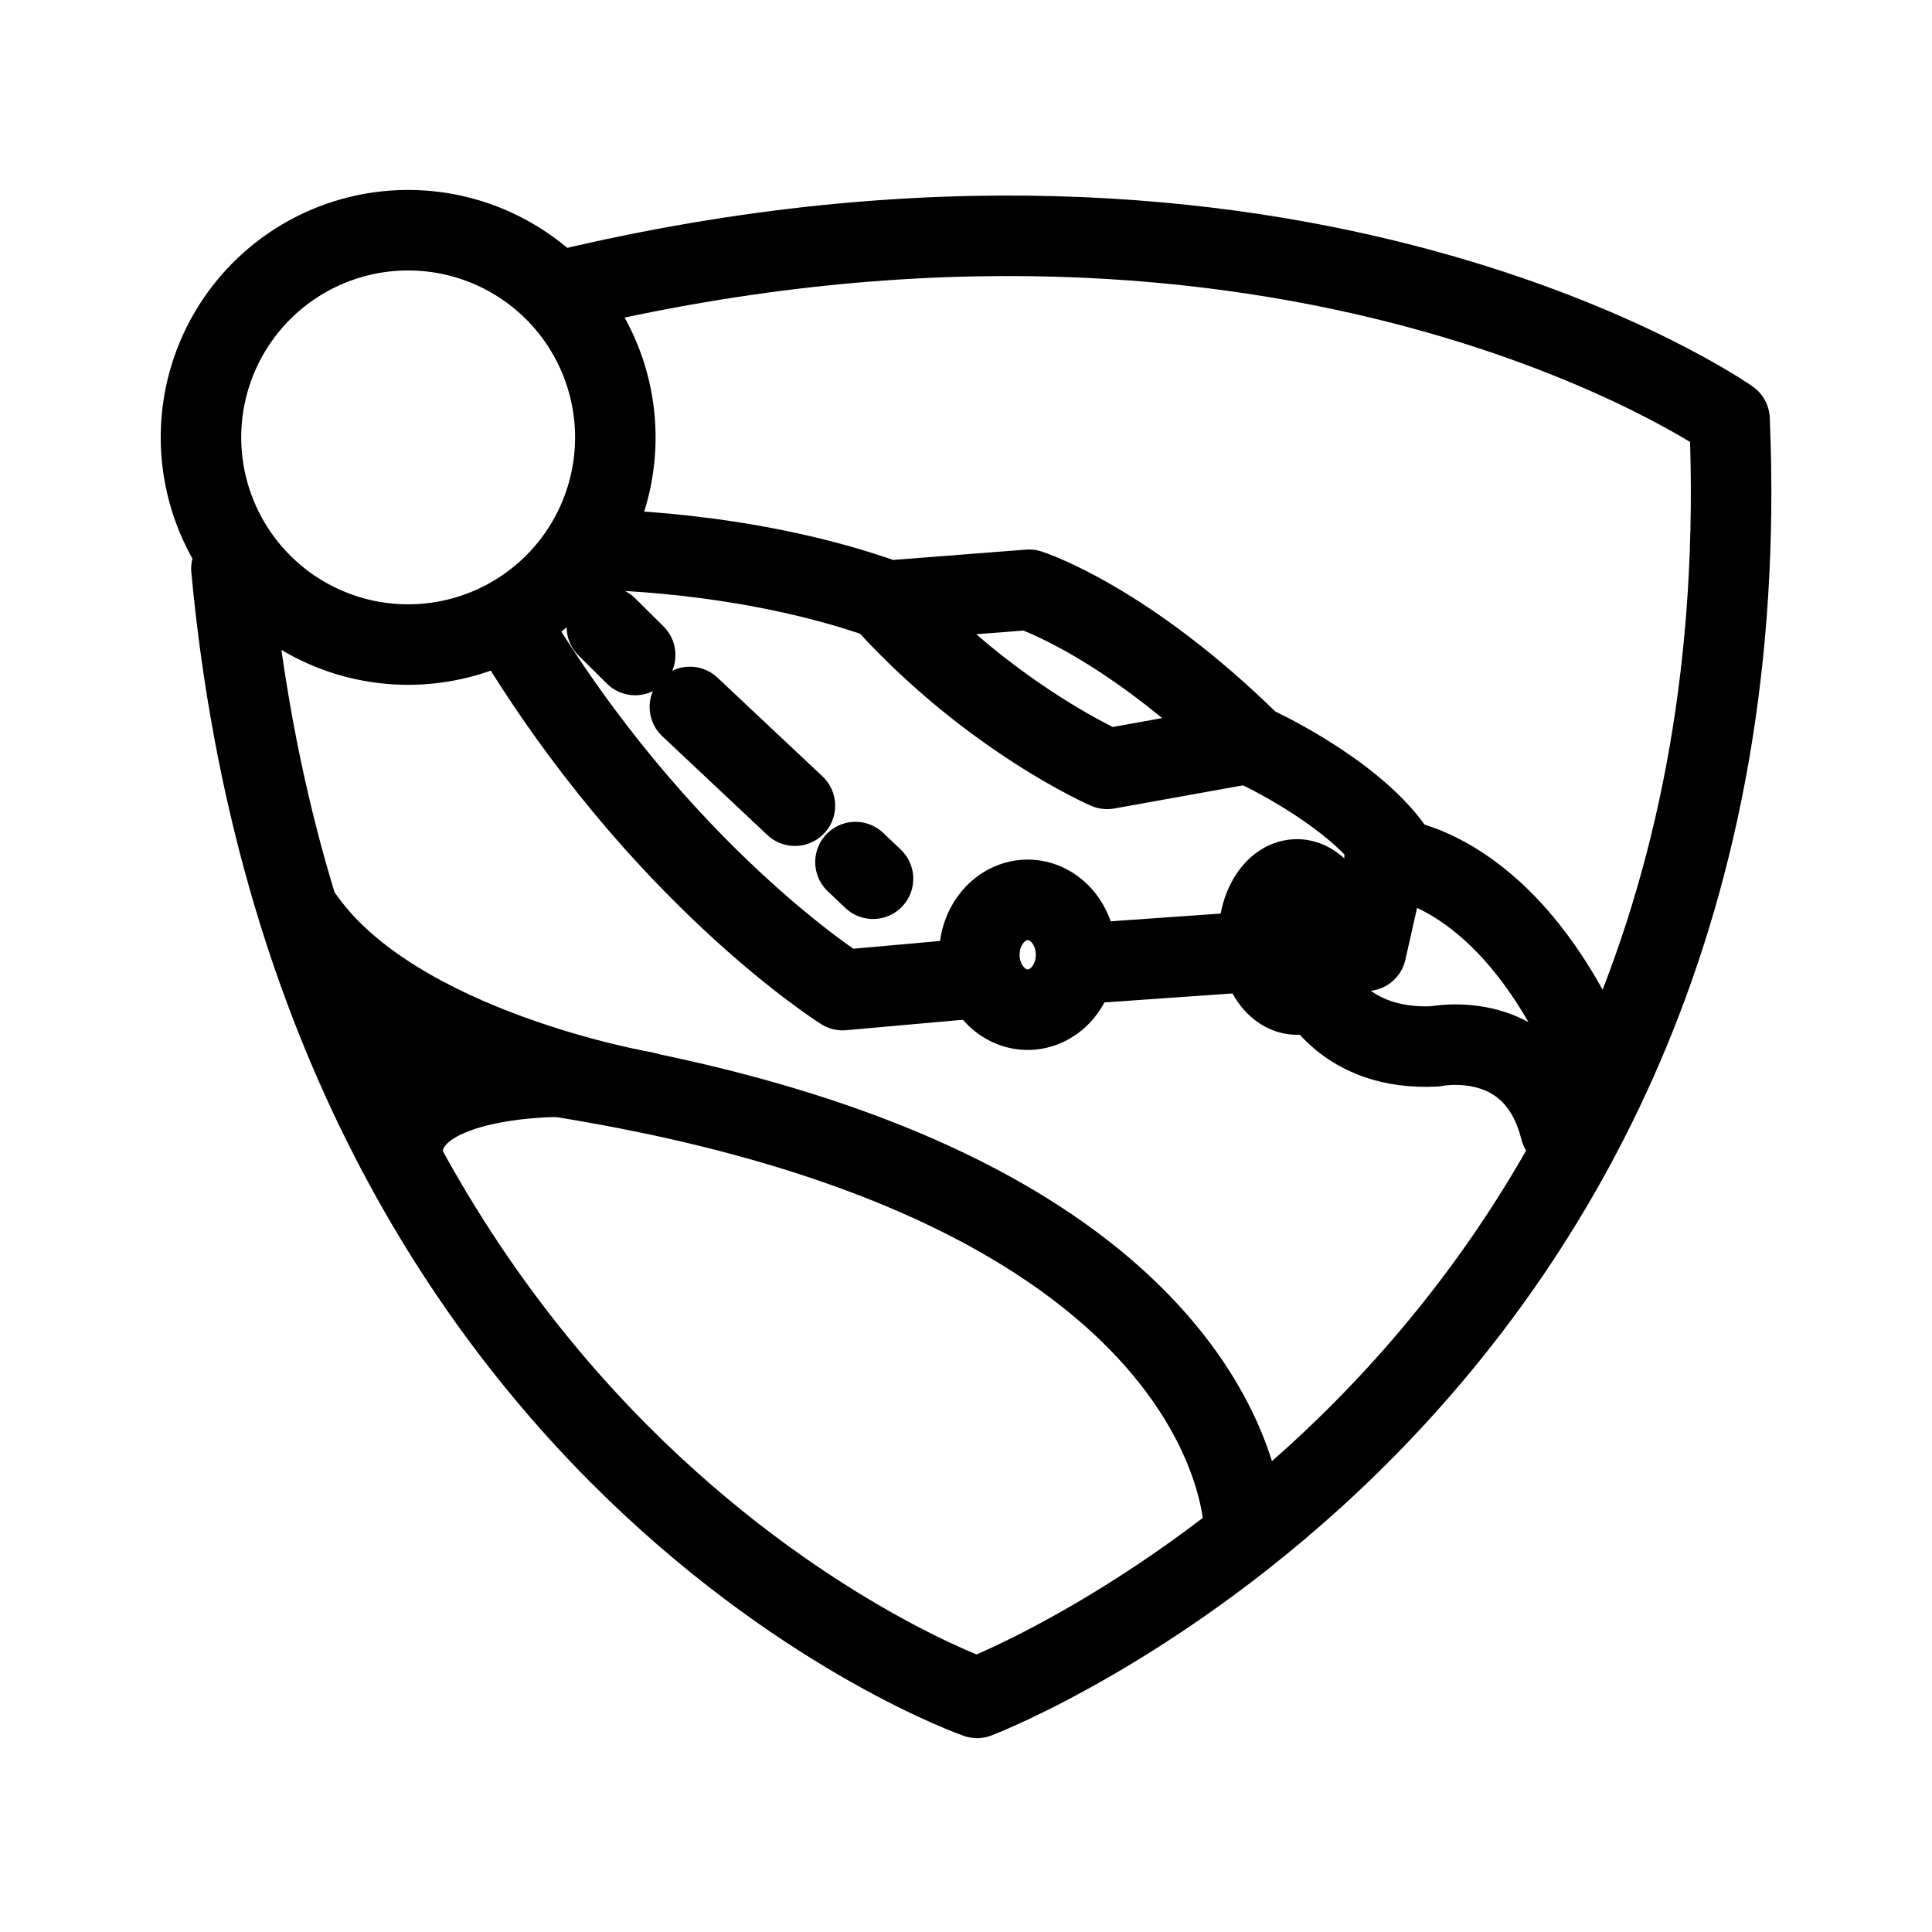
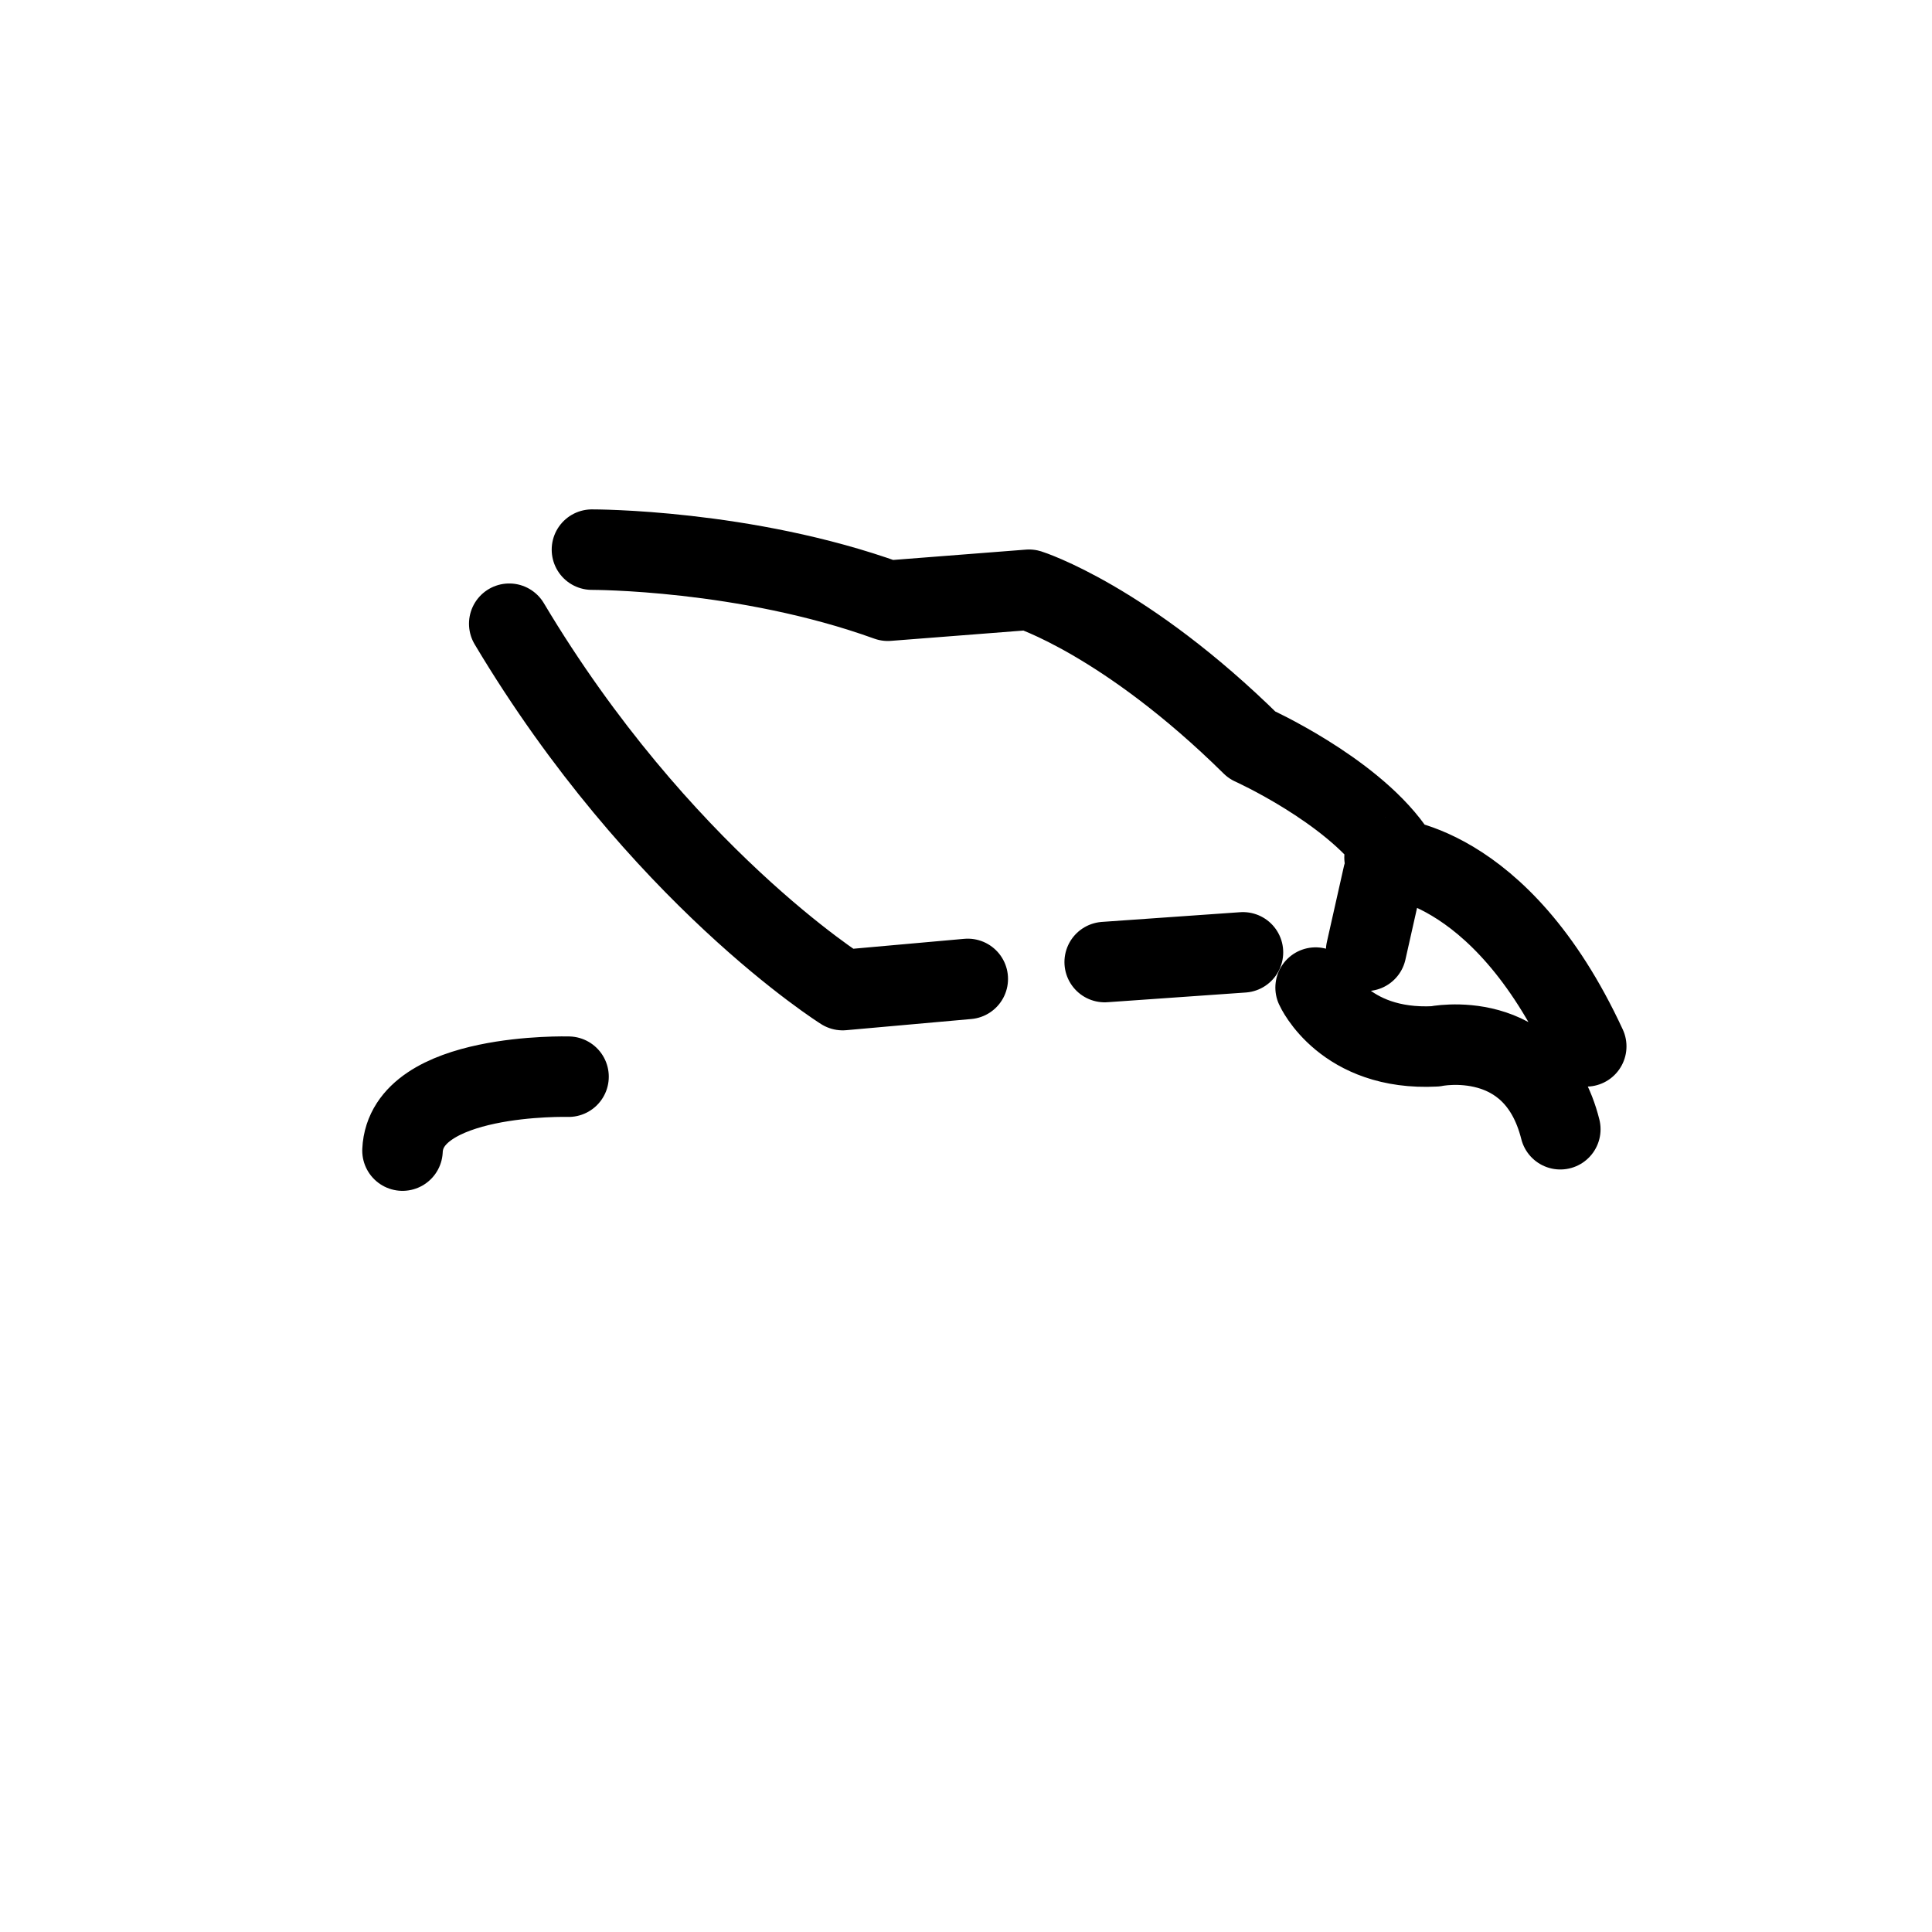
<svg xmlns="http://www.w3.org/2000/svg" width="800px" height="800px" viewBox="0 0 192 192" fill="none">
-   <path stroke="#000000" stroke-linecap="round" stroke-linejoin="round" stroke-miterlimit="57.5" stroke-width="8" d="M55.996 28.83C128.865 11.427 171.88 41.682 171.88 41.682c4.115 97.01-74.779 127.052-74.779 127.052S31.364 145.843 22.997 56.528" />
-   <path stroke="#000000" stroke-linecap="round" stroke-linejoin="round" stroke-miterlimit="57.5" stroke-width="8" d="M61.15 43.466a20.587 20.587 0 0 1-35.146 14.558A20.588 20.588 0 1 1 61.15 43.466v0Zm62.48 108.392s.131-39.867-86.62-47.062m69.927-9.911c0 1.447-.506 2.835-1.407 3.859-.901 1.023-2.124 1.598-3.398 1.598s-2.496-.575-3.397-1.598c-.901-1.024-1.407-2.412-1.407-3.86 0-1.447.506-2.835 1.407-3.859.9-1.023 2.123-1.598 3.397-1.598.631 0 1.256.14 1.839.415a4.824 4.824 0 0 1 1.559 1.183c.446.507.8 1.109 1.041 1.77.242.663.366 1.373.366 2.09v0Zm25.743-1.771c0 1.517-.4 2.972-1.111 4.044-.712 1.073-1.677 1.675-2.683 1.675-.498 0-.991-.148-1.452-.435-.46-.288-.878-.709-1.23-1.24a6.447 6.447 0 0 1-.823-1.855 8.33 8.33 0 0 1-.288-2.189c0-.75.098-1.494.288-2.188a6.45 6.45 0 0 1 .823-1.855c.352-.531.77-.953 1.23-1.24a2.731 2.731 0 0 1 1.452-.435c1.006 0 1.971.602 2.683 1.675.711 1.072 1.111 2.527 1.111 4.043Z" />
  <path stroke="#000000" stroke-linecap="round" stroke-linejoin="round" stroke-miterlimit="57.5" stroke-width="8" d="M130.744 98.146s2.825 6.313 11.884 5.839c0 0 9.843-2.06 12.434 8.237M137.594 85.22s11.384.057 20.044 18.766m-34.114-9.342-13.741.965m-13.607 1.675-12.432 1.111S65.52 86.974 50.608 61.985m8.219-7.363s15.216-.046 29.404 5.078l14.037-1.092s9.572 3.02 22.148 15.422c0 0 9.678 4.358 13.973 10.333m-.934 2.617-1.69 7.513M56.5 107s-16.152-.452-16.5 7.345" />
-   <path stroke="#000000" stroke-linecap="round" stroke-linejoin="round" stroke-miterlimit="57.5" stroke-width="8" d="M64 108.5s-24.543-4.176-33.74-17.135m38.3-21.11 10.438 9.814m6.017 5.603 1.745 1.657M60.313 62.307l2.811 2.787m61.042 8.771-14.141 2.546s-11.439-4.955-22.028-16.59" />
</svg>